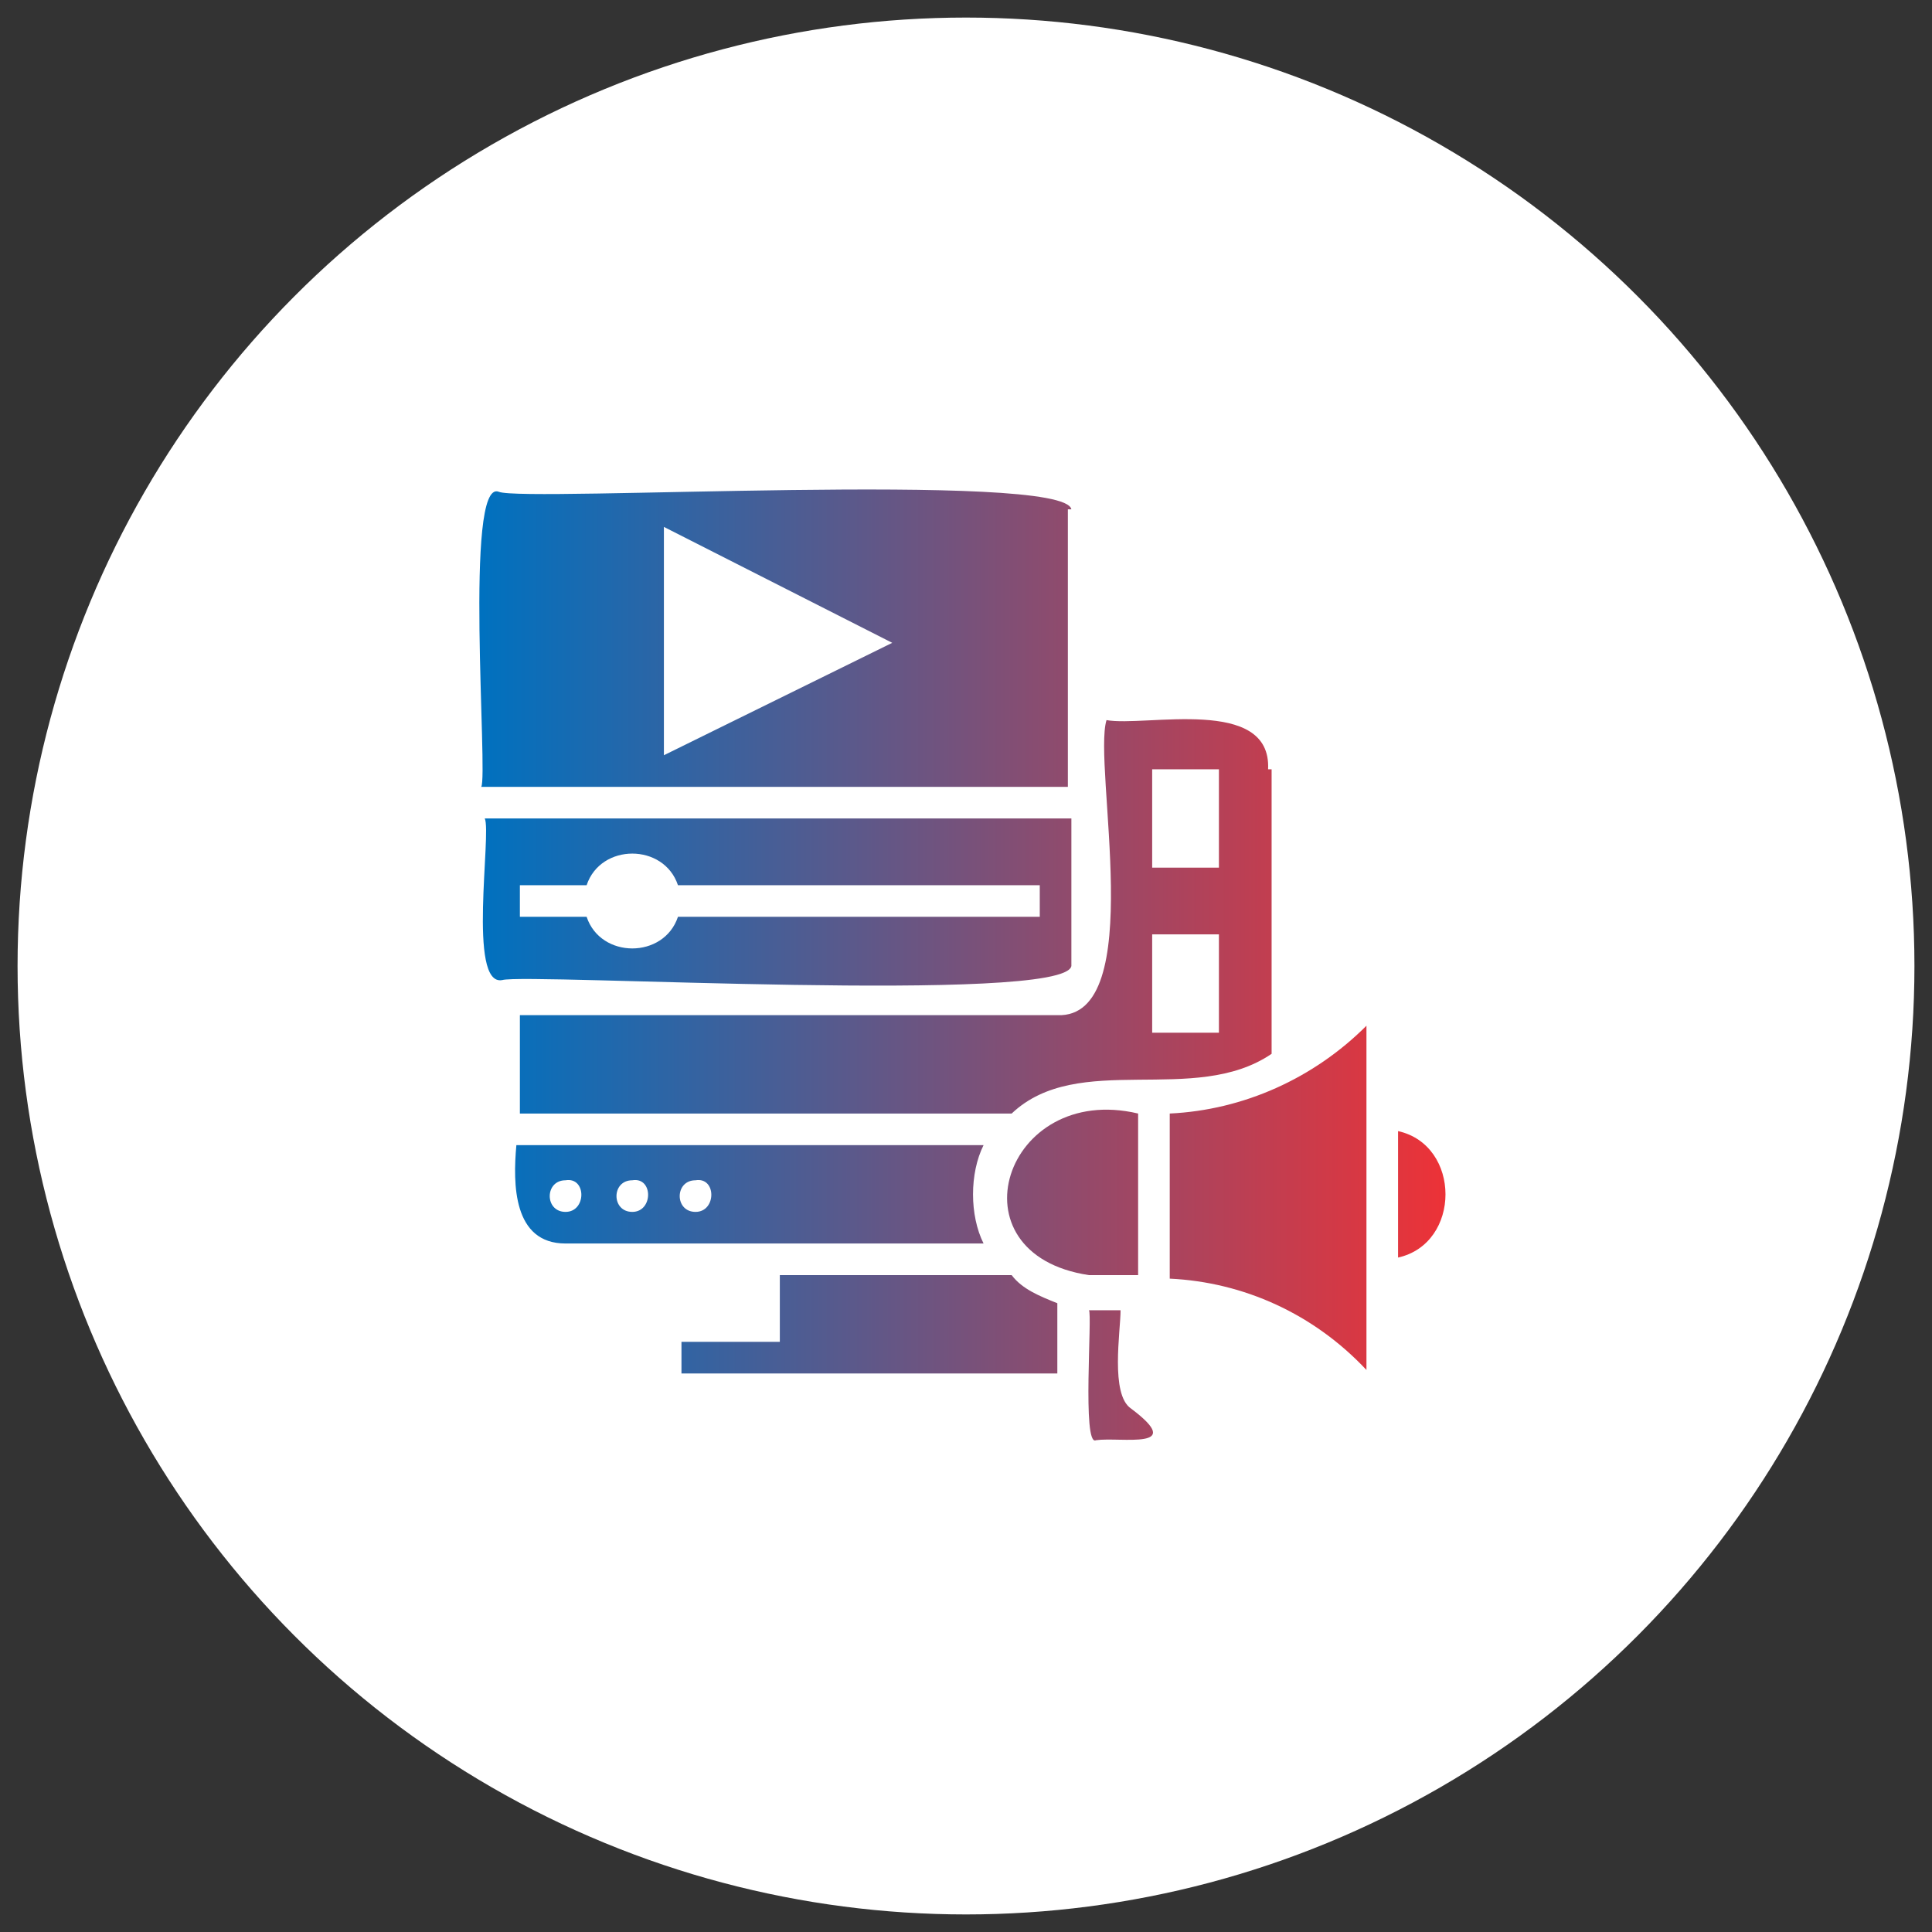
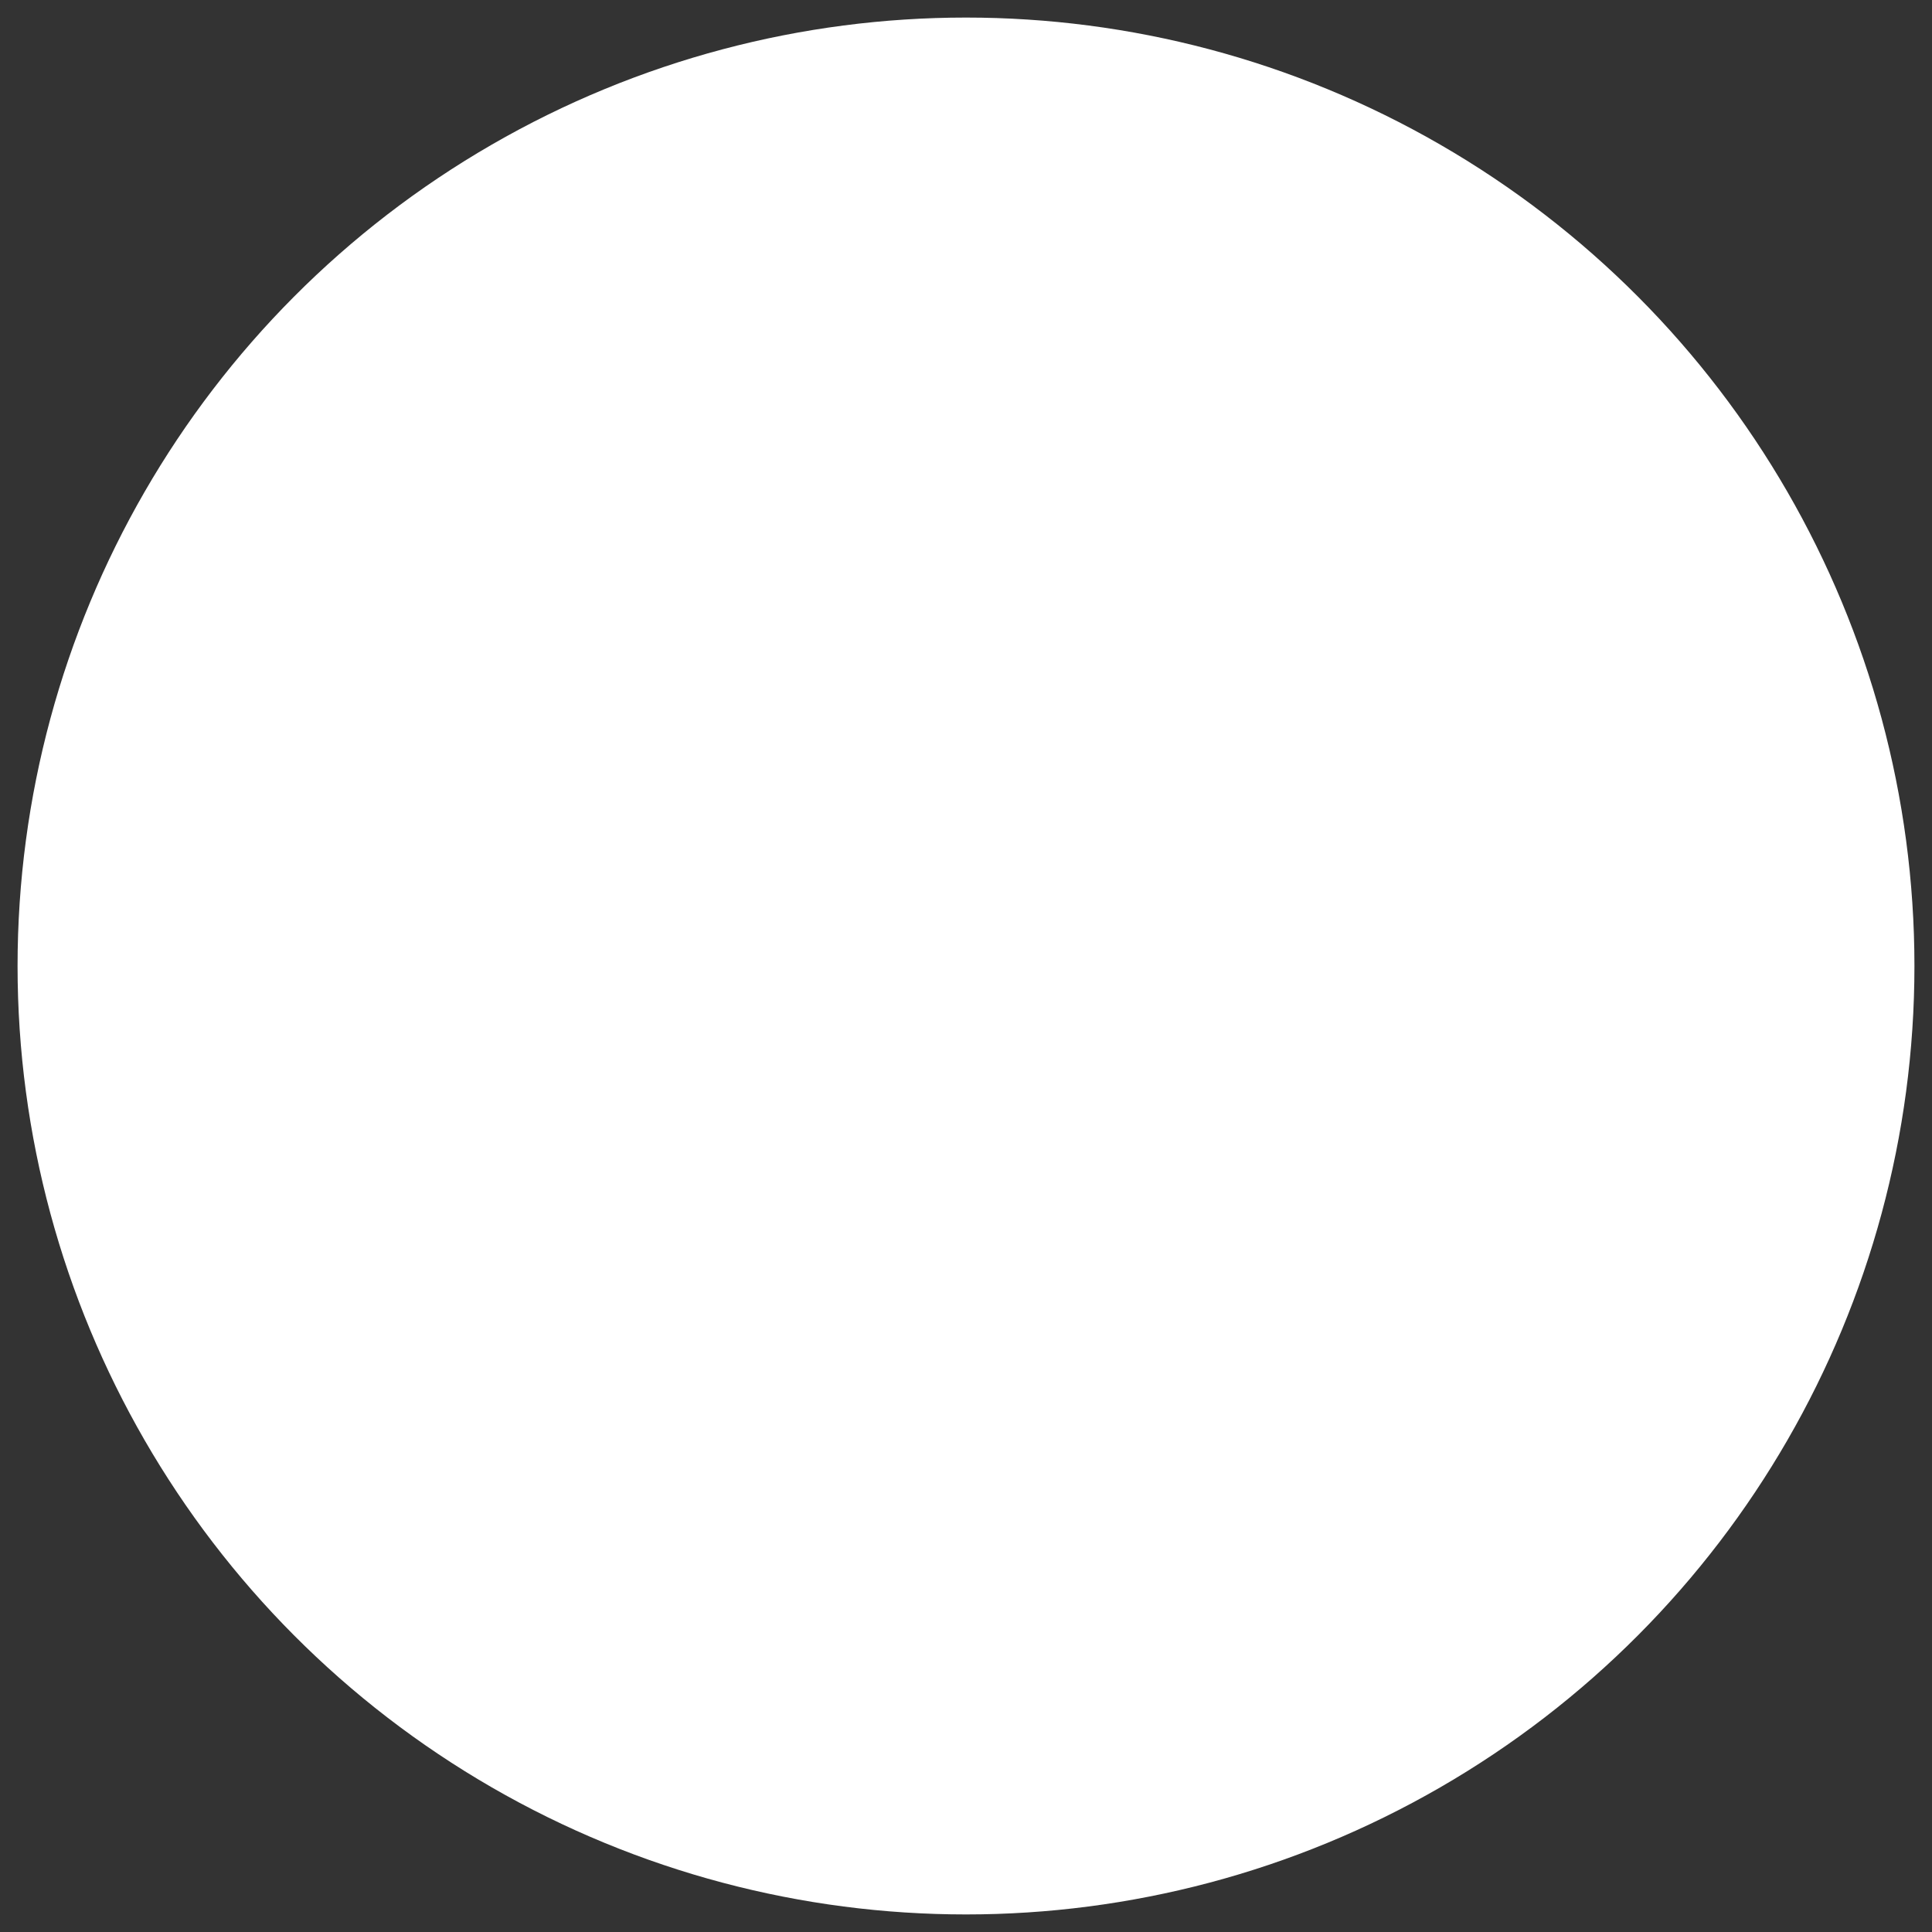
<svg xmlns="http://www.w3.org/2000/svg" version="1.1" id="Layer_1" x="0px" y="0px" width="55px" height="55px" viewBox="0 0 55 55" style="enable-background:new 0 0 55 55;" xml:space="preserve">
  <rect x="0" y="0" width="55" height="55" fill="#333333" stroke="none" />
  <style type="text/css">
	.st0{fill:#FFFFFF;}
	.st1{fill:url(#SVGID_1_);}
</style>
  <circle class="st0" cx="27.5" cy="27.5" r="27" />
  <linearGradient id="SVGID_1_" gradientUnits="userSpaceOnUse" x1="13.73" y1="27.457" x2="41.174" y2="27.457">
    <stop offset="0" style="stop-color:#0071BF" />
    <stop offset="1" style="stop-color:#ED3237" />
  </linearGradient>
-   <path class="st1" d="M39.8,32.2v3.6C41.6,35.4,41.6,32.6,39.8,32.2z M27.7,34c0-0.5,0.1-1,0.3-1.4H14.7c-0.1,1.1-0.1,2.8,1.4,2.8  c0,0,11.9,0,11.9,0C27.8,35,27.7,34.5,27.7,34z M16.1,34.5c-0.6,0-0.6-0.9,0-0.9C16.7,33.5,16.7,34.5,16.1,34.5z M18,34.5  c-0.6,0-0.6-0.9,0-0.9C18.6,33.5,18.6,34.5,18,34.5z M19.8,34.5c-0.6,0-0.6-0.9,0-0.9C20.4,33.5,20.4,34.5,19.8,34.5z M22.2,36.3  v1.9h-2.8v0.9h10.7c0-0.5,0-1.5,0-2c-0.5-0.2-1-0.4-1.3-0.8H22.2z M30.5,14.5c-0.2-1.1-15.6-0.2-16.3-0.5c-1-0.4-0.3,8.1-0.5,8.4  h16.7V14.5z M18.9,21.5V15l6.5,3.3L18.9,21.5z M30.5,27.5v-4.2H13.8c0.2,0.4-0.5,4.8,0.5,4.6C15,27.7,30.3,28.6,30.5,27.5z   M29.6,26.1H19.3c-0.4,1.2-2.2,1.2-2.6,0h-1.9v-0.9h1.9c0.4-1.2,2.2-1.2,2.6,0h10.3V26.1z M31,36.3h1.4v-4.6  C28.6,30.8,27,35.7,31,36.3z M36.1,21.9c0.1-2.1-3.5-1.2-4.6-1.4c-0.4,1.3,1.2,8.5-1.4,8.4c0,0-15.3,0-15.3,0v2.8h14  c1.9-1.8,5.2-0.2,7.4-1.7V21.9z M34.7,29.4h-1.9v-2.8h1.9V29.4z M34.7,24.7h-1.9v-2.8h1.9V24.7z M33.3,31.7v4.7  c2.1,0.1,4.1,1,5.6,2.6v-9.8C37.4,30.7,35.4,31.6,33.3,31.7z M32.2,40.1c-0.6-0.4-0.3-2.2-0.3-2.8H31c0.1,0.1-0.2,3.9,0.2,3.7  C31.9,40.9,33.8,41.3,32.2,40.1z" />
</svg>